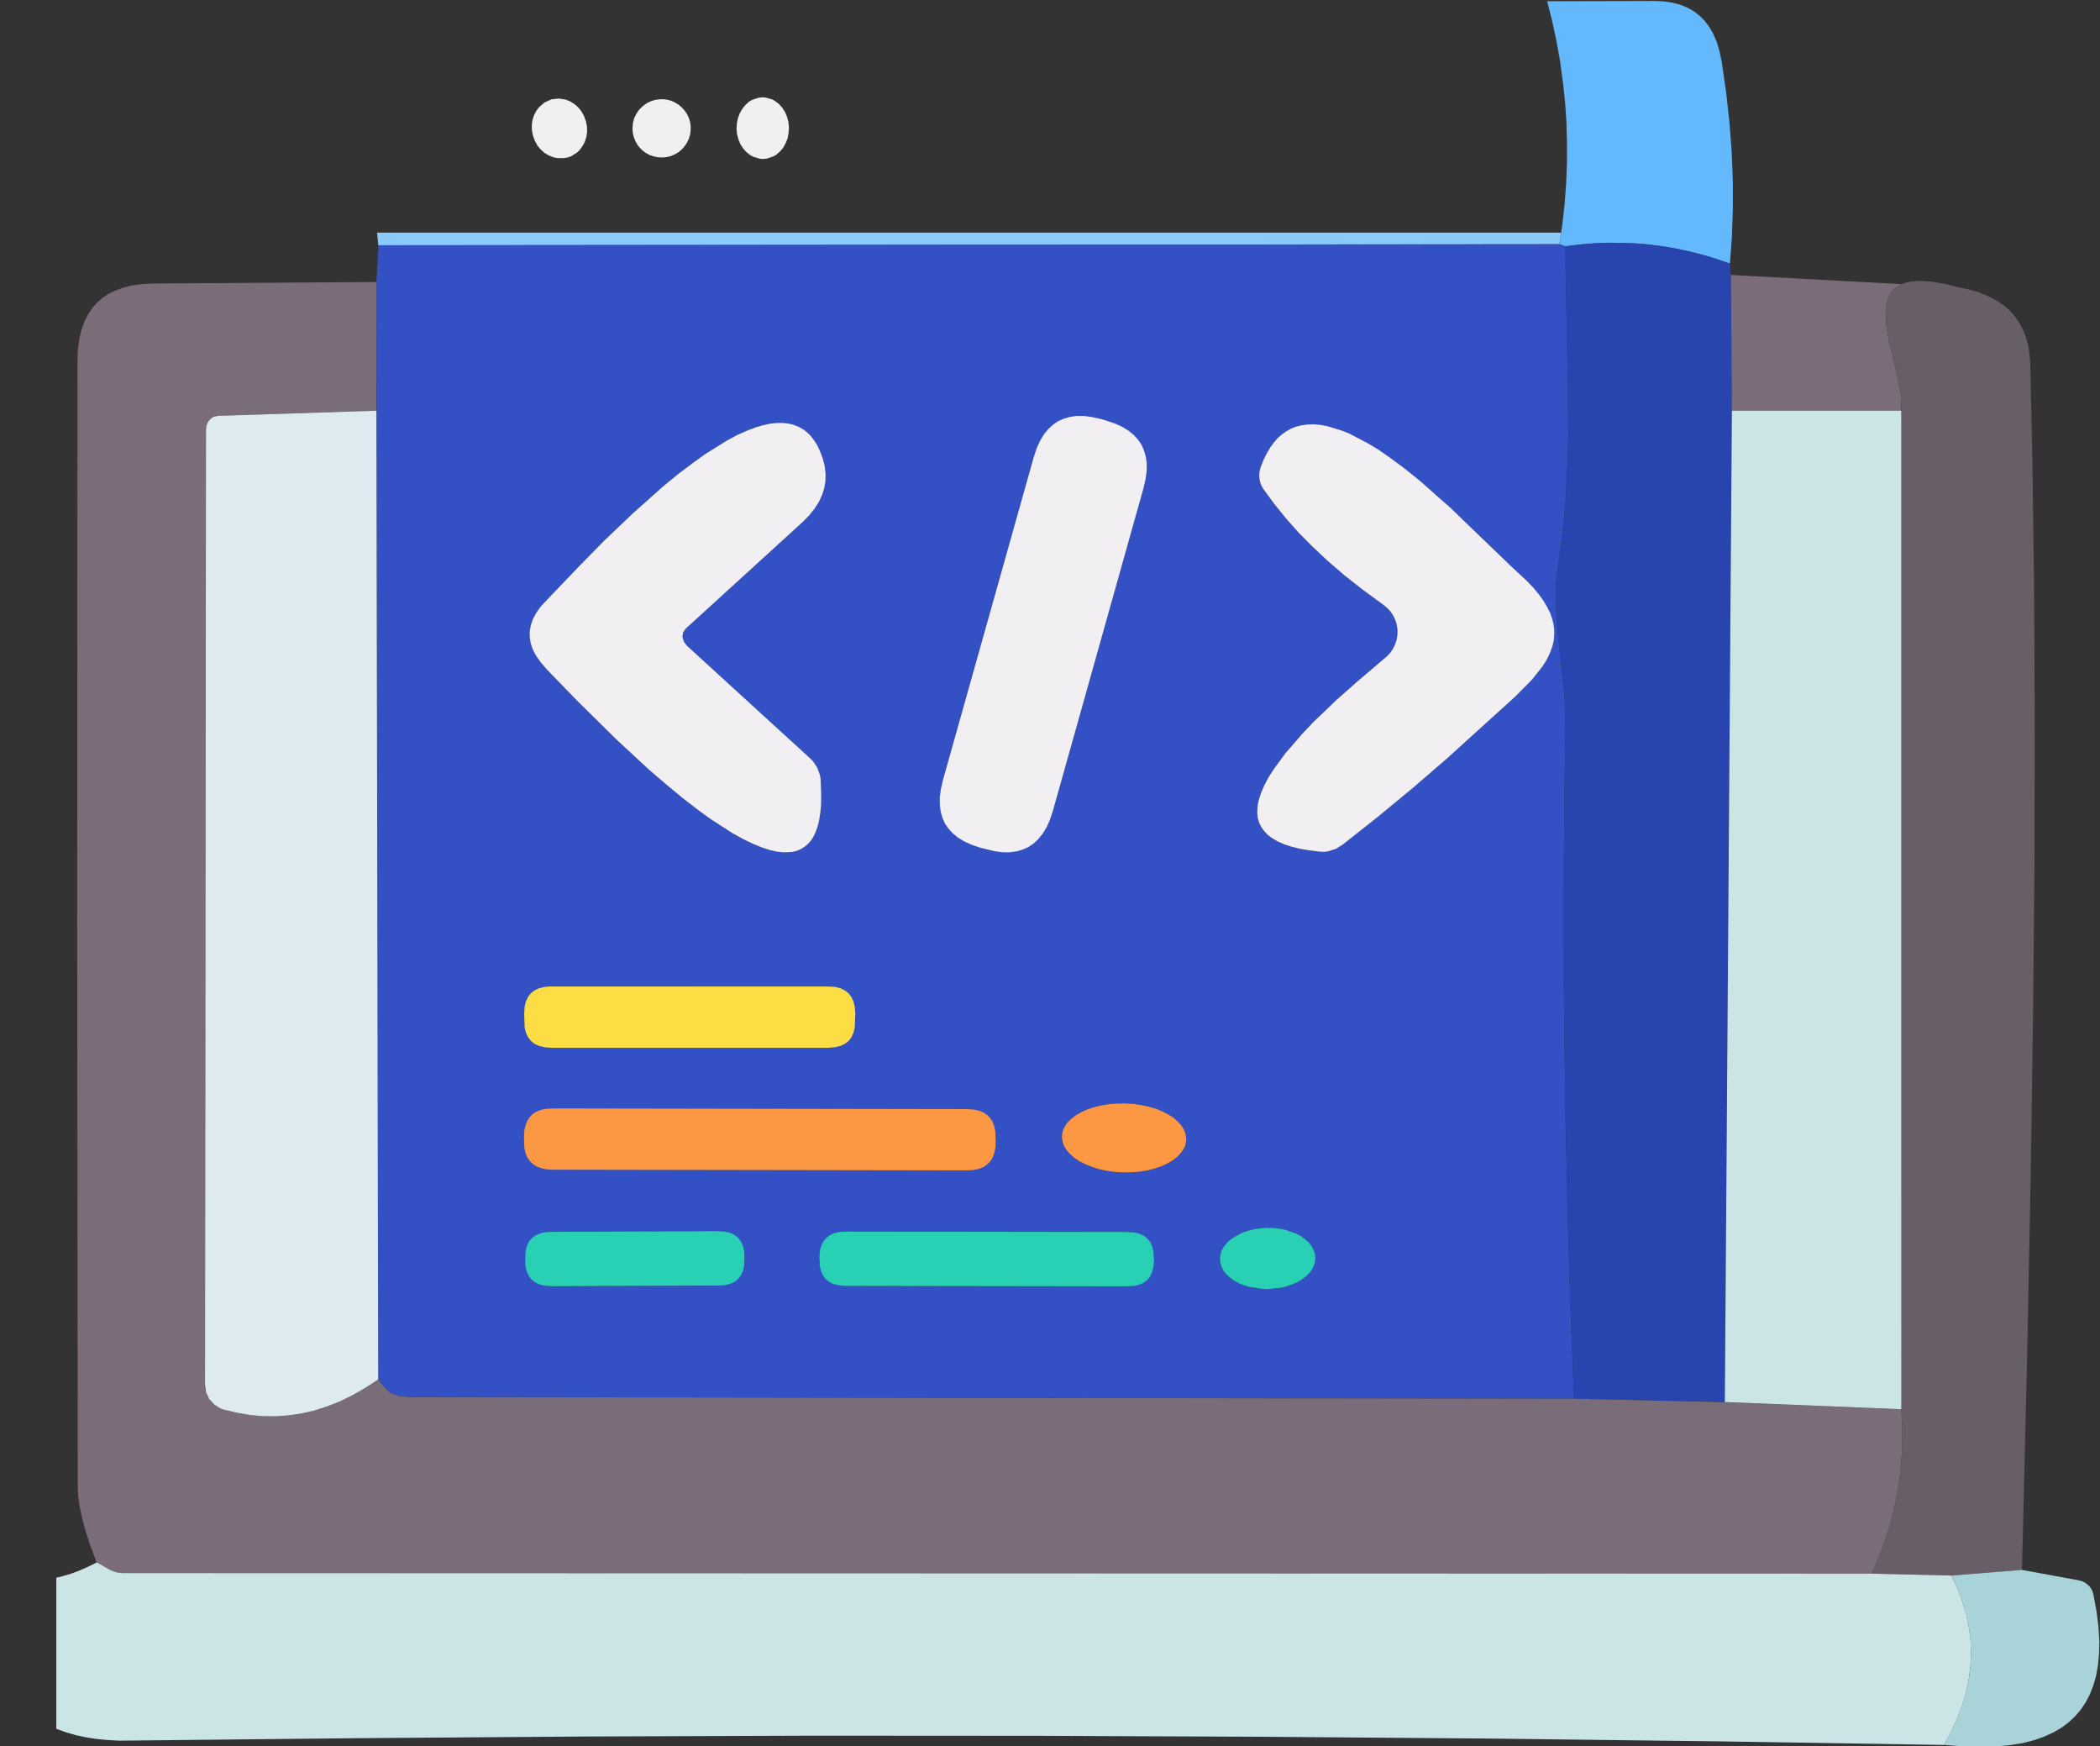
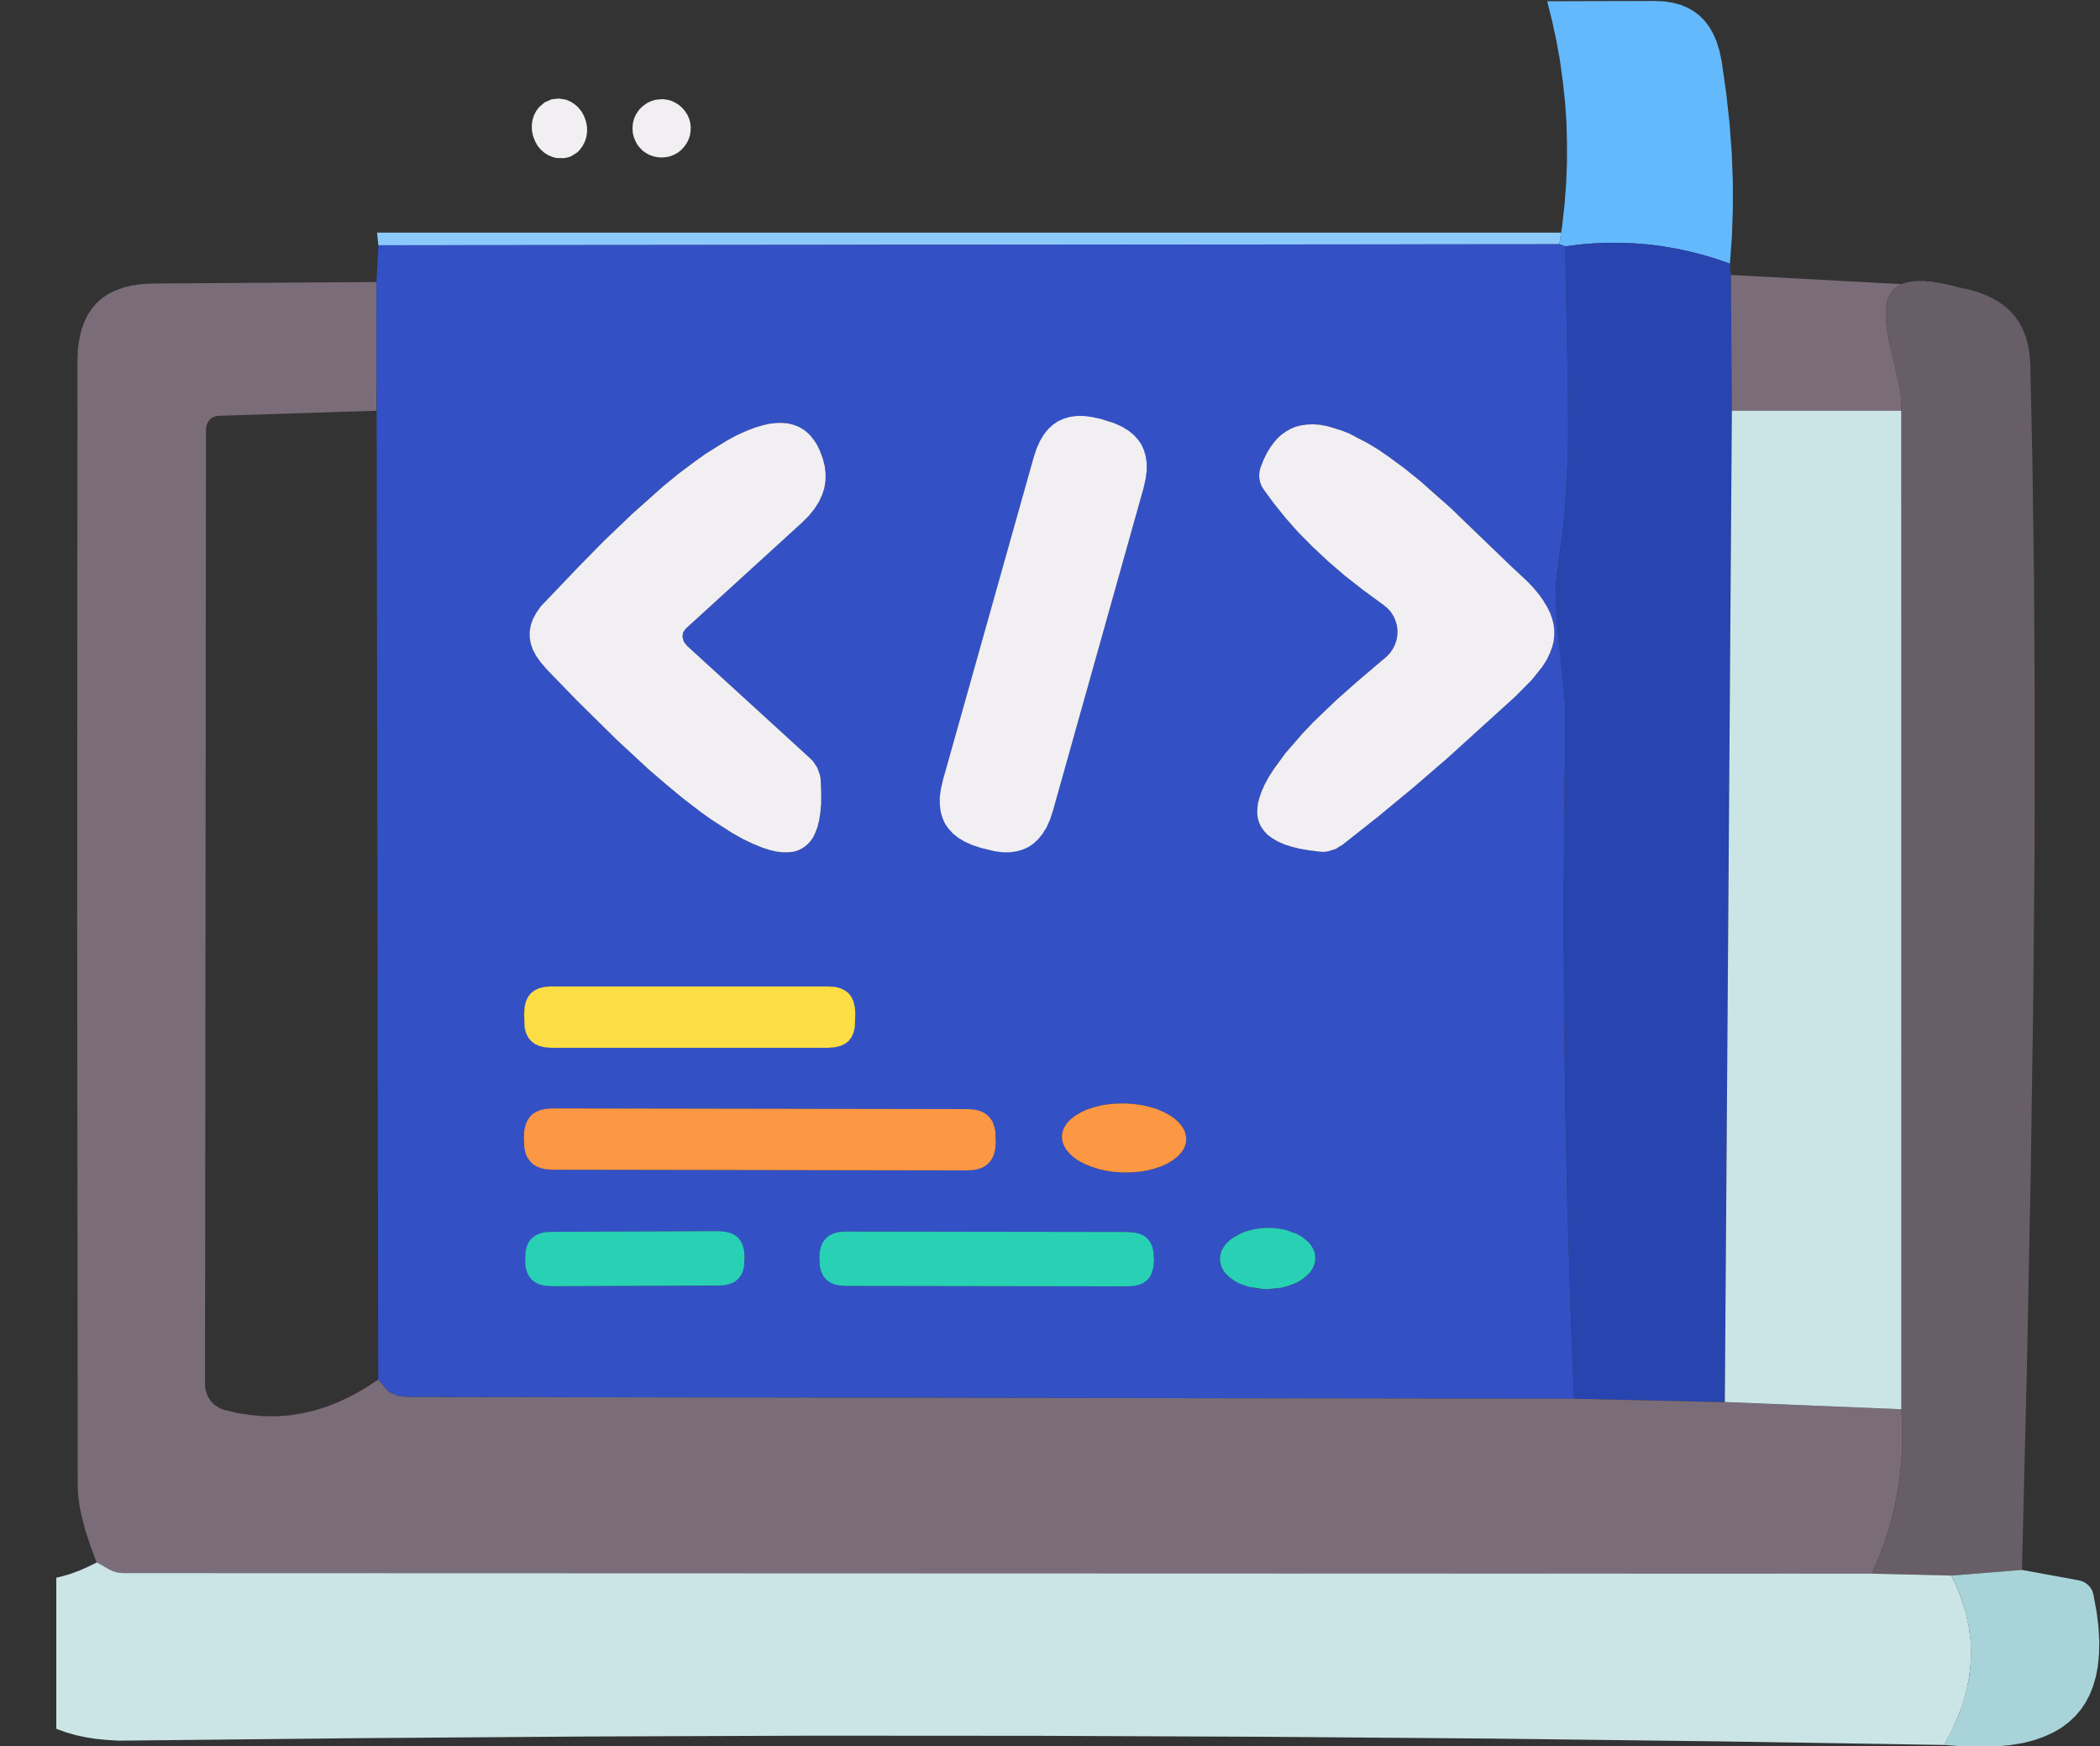
<svg xmlns="http://www.w3.org/2000/svg" height="1262" node-id="1" sillyvg="true" template-height="1262" template-width="1518" version="1.1" viewBox="0 0 1518 1262" width="1518">
  <rect x="0" y="0" width="1518" height="1262" fill="#333333" stroke="none" />
  <defs node-id="31">
    <clipPath id="clip-path" node-id="5">
      <path d="M 40.70 168.10 L 1559.30 168.10 L 1559.30 1431.90 L 40.70 1431.90 Z" fill="#000000" fill-rule="nonzero" id="SVGID" node-id="6" stroke="none" target-height="1263.8" target-width="1518.6" target-x="40.7" target-y="168.1" />
    </clipPath>
  </defs>
  <g node-id="147">
    <g clip-path="url(#clip-path)" group-id="1" node-id="39">
      <path d="M 1118.40 0.90 L 1122.00 15.30 L 1125.10 29.70 L 1127.70 44.20 L 1129.70 58.90 L 1131.30 73.50 L 1132.30 88.20 L 1132.70 103.00 L 1132.70 117.70 L 1132.10 132.50 L 1131.00 147.20 L 1129.40 161.90 L 1127.20 176.50 L 273.50 177.30 L 269.20 136.30 L 268.00 121.50 L 267.30 101.80 L 267.90 82.30 L 268.90 72.90 L 270.40 63.90 L 271.80 57.20 L 273.70 50.70 L 275.80 44.60 L 278.30 38.80 L 281.30 33.20 L 284.70 28.00 L 288.60 23.20 L 292.90 18.70 L 296.70 15.50 L 300.80 12.50 L 305.30 9.80 L 310.20 7.40 L 315.70 5.30 L 321.00 3.60 L 326.90 2.30 L 333.30 1.30 L 340.30 0.60 L 348.10 0.40 L 604.80 0.00 L 861.60 0.20 L 1118.40 0.90 Z M 410.30 113.70 L 412.90 112.80 L 417.30 110.00 L 419.10 108.20 L 421.20 105.40 L 422.80 102.30 L 423.90 98.80 L 424.40 95.10 L 424.30 91.40 L 423.50 87.40 L 422.10 83.70 L 420.30 80.40 L 418.00 77.60 L 415.20 75.10 L 412.20 73.30 L 409.00 72.00 L 403.90 71.10 L 401.20 71.30 L 398.50 71.80 L 393.60 74.00 L 389.70 77.40 L 387.60 80.20 L 386.00 83.30 L 384.90 86.80 L 384.40 90.40 L 384.50 94.20 L 385.30 98.10 L 386.70 101.80 L 388.50 105.10 L 390.80 107.90 L 393.60 110.40 L 396.60 112.20 L 399.80 113.60 L 402.40 114.20 L 407.60 114.30 L 410.30 113.70 Z M 499.40 92.70 L 498.60 87.10 L 496.50 82.10 L 494.40 79.10 L 491.90 76.60 L 488.90 74.50 L 483.90 72.40 L 478.30 71.70 L 475.30 71.90 L 470.00 73.30 L 467.60 74.60 L 464.70 76.60 L 462.20 79.20 L 460.10 82.10 L 458.00 87.10 L 457.20 92.80 L 458.00 98.40 L 460.10 103.40 L 462.20 106.40 L 464.70 108.90 L 467.60 111.00 L 472.60 113.10 L 478.30 113.80 L 483.90 113.10 L 488.90 110.90 L 491.80 108.80 L 494.30 106.30 L 496.40 103.40 L 498.50 98.40 L 499.30 92.80 Z M 551.80 114.90 L 556.90 114.00 L 561.30 111.60 L 563.90 109.40 L 566.10 106.70 L 568.00 103.50 L 569.30 100.00 L 570.10 96.30 L 570.30 92.20 L 570.10 89.30 L 568.80 83.90 L 566.20 78.80 L 562.70 74.70 L 558.40 71.90 L 553.60 70.40 L 551.00 70.30 L 548.40 70.50 L 543.70 72.10 L 541.50 73.50 L 538.90 75.70 L 536.70 78.40 L 534.80 81.60 L 533.50 85.10 L 532.70 88.80 L 532.50 92.90 L 532.60 95.80 L 534.00 101.30 L 536.60 106.30 L 540.10 110.50 L 542.10 112.00 L 546.70 114.20 L 551.80 114.90 Z" fill="#8dcafc" fill-rule="nonzero" group-id="1,20" node-id="41" stroke="none" target-height="177.3" target-width="865.4" target-x="267.3" target-y="0" />
    </g>
  </g>
  <g node-id="148">
    <path d="M 1118.40 0.90 L 1195.90 0.70 L 1202.90 1.00 L 1209.20 2.00 L 1214.90 3.50 L 1219.90 5.60 L 1224.50 8.20 L 1228.60 11.40 L 1232.30 15.10 L 1235.60 19.50 L 1238.50 24.60 L 1241.00 30.40 L 1243.00 37.10 L 1244.60 44.80 L 1247.80 67.20 L 1250.20 89.10 L 1251.80 110.40 L 1252.60 131.20 L 1252.60 151.40 L 1251.90 171.20 L 1250.50 190.50 L 1240.90 187.20 L 1231.30 184.30 L 1221.50 181.80 L 1211.70 179.70 L 1201.80 178.00 L 1191.80 176.70 L 1181.90 175.90 L 1171.80 175.50 L 1161.80 175.50 L 1151.70 175.90 L 1141.70 176.70 L 1131.60 178.00 L 1127.20 176.50 L 1129.40 161.90 L 1131.00 147.20 L 1132.10 132.50 L 1132.70 117.70 L 1132.70 103.00 L 1132.30 88.20 L 1131.30 73.50 L 1129.70 58.90 L 1127.70 44.20 L 1125.10 29.70 L 1122.00 15.30 L 1118.40 0.90 Z" fill="#63b9fc" fill-rule="nonzero" group-id="2" node-id="47" stroke="none" target-height="189.8" target-width="134.2" target-x="1118.4" target-y="0.7" />
  </g>
  <g node-id="149">
    <path d="M 1127.20 176.50 L 1131.60 178.00 L 1131.80 200.20 L 1133.30 269.80 L 1133.60 316.70 L 1133.20 332.30 L 1131.60 362.90 L 1130.30 378.10 L 1128.50 392.90 L 1125.40 414.60 L 1124.80 422.20 L 1124.60 430.30 L 1124.90 442.40 L 1125.80 454.70 L 1130.70 501.20 L 1131.50 511.30 L 1131.60 519.50 L 1130.70 589.70 L 1130.30 659.90 L 1130.60 730.10 L 1131.50 800.20 L 1133.00 870.40 L 1135.10 940.60 L 1137.80 1010.80 L 295.00 1009.50 L 291.50 1009.30 L 285.70 1008.10 L 283.20 1006.90 L 281.10 1005.60 L 279.40 1004.00 L 273.40 996.90 L 272.10 203.80 L 273.60 177.20 Z M 495.80 454.20 L 579.70 377.70 L 584.80 372.60 L 588.80 367.50 L 592.00 362.50 L 594.30 357.60 L 595.90 352.60 L 596.70 347.50 L 596.80 342.30 L 596.20 337.00 L 594.80 331.40 L 592.60 325.60 L 590.60 321.50 L 588.40 318.00 L 586.10 315.10 L 583.70 312.60 L 581.10 310.60 L 577.50 308.50 L 573.70 307.00 L 569.70 306.00 L 565.30 305.60 L 561.00 305.70 L 556.40 306.20 L 551.50 307.20 L 546.20 308.80 L 539.50 311.40 L 532.40 314.60 L 524.90 318.70 L 510.00 328.00 L 502.20 333.50 L 490.80 342.10 L 479.30 351.50 L 468.00 361.30 L 457.10 371.30 L 436.60 391.00 L 418.90 408.90 L 391.00 438.10 L 387.60 442.90 L 385.20 447.40 L 383.70 451.90 L 382.90 456.20 L 382.90 460.50 L 383.60 464.90 L 385.10 469.30 L 387.50 473.90 L 390.90 478.70 L 395.30 483.80 L 417.10 506.30 L 446.00 534.90 L 469.00 556.10 L 481.10 566.60 L 493.40 576.70 L 513.80 592.00 L 529.40 602.10 L 537.20 606.50 L 544.50 610.00 L 551.20 612.70 L 556.50 614.30 L 561.40 615.40 L 565.80 615.90 L 569.90 616.00 L 573.20 615.60 L 576.20 614.80 L 579.00 613.60 L 581.50 612.10 L 583.90 610.10 L 585.90 607.80 L 587.80 605.10 L 589.40 601.80 L 590.90 597.80 L 592.10 593.00 L 593.10 587.40 L 593.60 580.60 L 593.60 572.50 L 593.20 562.90 L 592.70 560.10 L 590.80 554.80 L 587.70 550.10 L 585.70 548.10 L 496.50 466.60 L 494.30 463.70 L 493.30 460.20 L 493.80 456.90 L 495.80 454.20 Z M 826.60 352.80 L 828.00 344.80 L 827.80 337.00 L 826.10 329.50 L 823.00 322.50 L 818.60 316.30 L 813.10 310.90 L 806.60 306.70 L 799.00 303.70 L 792.40 302.00 L 788.50 301.50 L 780.80 301.70 L 773.20 303.40 L 766.00 306.50 L 759.60 311.00 L 754.20 316.60 L 750.00 323.20 L 747.20 330.50 L 681.60 563.70 L 680.70 567.70 L 680.10 575.60 L 680.40 579.50 L 682.20 587.00 L 685.20 594.00 L 689.60 600.20 L 695.10 605.60 L 701.60 609.80 L 709.20 612.80 L 716.00 614.50 L 723.80 615.10 L 731.50 614.10 L 738.80 611.70 L 745.40 608.00 L 751.30 603.00 L 756.10 597.00 L 759.70 590.00 L 761.10 586.00 Z M 1000.10 437.20 L 1002.90 439.50 L 1005.20 442.10 L 1007.20 445.10 L 1008.70 448.30 L 1009.70 451.70 L 1010.10 455.30 L 1010.10 459.00 L 1009.50 462.50 L 1008.40 465.80 L 1006.80 469.00 L 1004.70 471.90 L 1002.20 474.50 L 981.60 492.00 L 966.20 505.70 L 949.70 521.50 L 941.60 529.90 L 929.00 544.40 L 920.60 555.80 L 917.00 561.70 L 914.00 567.30 L 911.70 572.60 L 910.20 576.70 L 909.30 580.60 L 908.80 584.30 L 908.80 587.80 L 909.20 591.30 L 910.10 594.50 L 911.60 597.60 L 913.70 600.60 L 916.20 603.20 L 919.40 605.60 L 923.40 608.00 L 928.30 610.20 L 933.20 611.80 L 939.10 613.30 L 946.10 614.50 L 954.40 615.50 L 957.30 615.60 L 962.80 614.60 L 968.00 612.20 L 996.00 590.20 L 1021.30 569.40 L 1046.00 548.00 L 1095.20 503.50 L 1107.10 491.40 L 1114.80 481.90 L 1117.90 476.90 L 1120.40 471.90 L 1122.20 467.00 L 1123.00 463.10 L 1123.50 459.20 L 1123.40 455.20 L 1122.90 451.10 L 1122.00 447.10 L 1120.40 442.90 L 1118.30 438.50 L 1115.40 433.70 L 1112.30 429.40 L 1108.30 424.70 L 1103.50 419.70 L 1092.30 409.30 L 1058.90 376.80 L 1037.90 357.40 L 1026.80 347.80 L 1015.40 338.60 L 1004.00 330.20 L 996.20 324.90 L 988.70 320.30 L 981.30 316.20 L 970.00 311.20 L 959.60 308.00 L 954.30 307.00 L 949.30 306.60 L 944.50 306.80 L 940.00 307.50 L 936.50 308.50 L 933.10 309.80 L 929.80 311.70 L 926.60 314.00 L 923.50 316.80 L 920.90 319.70 L 918.30 323.20 L 915.80 327.40 L 913.40 332.20 L 911.20 337.80 L 910.50 340.60 L 910.20 343.30 L 910.40 346.10 L 911.00 348.80 L 912.00 351.30 L 913.50 353.80 L 921.00 364.00 L 929.30 374.30 L 938.50 384.70 L 948.70 395.10 L 959.90 405.50 L 972.20 416.00 L 985.50 426.60 L 1000.10 437.20 Z M 618.30 732.60 L 618.10 729.90 L 616.80 725.00 L 614.20 720.60 L 612.50 718.60 L 610.60 716.90 L 606.20 714.40 L 601.20 713.10 L 598.60 712.90 L 395.90 713.10 L 393.40 713.60 L 388.70 715.50 L 384.60 718.60 L 382.90 720.60 L 380.40 725.00 L 379.10 730.00 L 378.90 732.60 L 379.20 741.10 L 380.10 744.40 L 381.60 747.40 L 383.50 750.20 L 385.90 752.50 L 388.60 754.50 L 391.70 755.90 L 395.00 756.80 L 398.50 757.20 L 598.60 757.20 L 602.20 756.80 L 605.50 755.90 L 608.60 754.50 L 611.30 752.50 L 613.70 750.20 L 615.60 747.40 L 617.10 744.40 L 617.90 741.10 L 618.30 737.50 Z M 857.50 823.60 L 857.30 821.00 L 856.70 818.60 L 855.70 816.10 L 854.20 813.70 L 851.80 810.90 L 848.70 808.20 L 844.80 805.50 L 840.60 803.40 L 835.90 801.50 L 830.60 799.80 L 825.20 798.60 L 819.40 797.80 L 813.20 797.40 L 807.00 797.50 L 801.10 798.00 L 795.60 798.90 L 790.30 800.30 L 785.50 801.90 L 781.20 803.90 L 777.20 806.30 L 774.00 808.80 L 771.40 811.60 L 769.80 813.90 L 768.60 816.20 L 767.90 818.70 L 767.60 821.20 L 767.80 823.70 L 768.30 826.20 L 769.40 828.60 L 770.90 831.00 L 773.30 833.90 L 776.40 836.60 L 780.30 839.20 L 784.40 841.30 L 789.10 843.30 L 794.40 844.90 L 799.90 846.10 L 805.70 846.90 L 811.90 847.30 L 818.10 847.30 L 824.00 846.70 L 829.40 845.80 L 834.80 844.50 L 839.60 842.80 L 843.90 840.90 L 847.90 838.50 L 851.10 835.90 L 853.70 833.20 L 855.30 830.90 L 856.50 828.50 L 857.20 826.10 L 857.50 823.60 Z M 719.70 822.30 L 719.60 819.60 L 718.20 814.40 L 715.50 809.70 L 713.70 807.70 L 711.60 805.80 L 707.00 803.20 L 701.80 801.70 L 699.10 801.60 L 399.50 801.00 L 396.60 801.20 L 391.40 802.60 L 389.00 803.80 L 386.10 805.90 L 383.60 808.40 L 381.50 811.30 L 380.30 813.60 L 378.90 818.80 L 378.70 821.70 L 378.90 827.30 L 380.30 832.50 L 382.90 837.10 L 384.70 839.20 L 386.80 841.00 L 391.40 843.70 L 396.60 845.10 L 399.40 845.30 L 699.00 845.80 L 701.80 845.60 L 707.10 844.20 L 709.40 843.00 L 712.40 841.00 L 714.80 838.50 L 716.90 835.60 L 718.10 833.20 L 719.50 828.00 L 719.70 825.10 Z M 950.80 909.00 L 950.50 906.00 L 949.50 903.10 L 948.00 900.40 L 946.00 897.90 L 943.50 895.60 L 940.50 893.50 L 937.20 891.70 L 933.50 890.20 L 929.40 888.90 L 925.20 888.00 L 920.70 887.50 L 916.00 887.40 L 911.20 887.60 L 902.50 889.30 L 898.50 890.70 L 891.60 894.20 L 888.70 896.40 L 886.30 898.80 L 884.40 901.40 L 882.90 904.20 L 882.10 907.00 L 881.80 910.00 L 882.10 913.00 L 883.10 915.90 L 884.60 918.60 L 886.60 921.10 L 889.10 923.40 L 892.10 925.50 L 899.10 928.80 L 907.40 931.00 L 911.90 931.50 L 916.70 931.60 L 921.40 931.30 L 930.10 929.70 L 934.10 928.30 L 937.80 926.60 L 941.00 924.80 L 943.90 922.50 L 946.30 920.10 L 948.30 917.60 L 949.70 914.80 L 950.60 912.00 L 950.80 909.00 Z M 538.30 908.70 L 537.90 905.20 L 537.10 902.00 L 535.70 899.10 L 533.80 896.50 L 531.50 894.20 L 528.80 892.30 L 525.90 890.90 L 522.70 890.10 L 519.30 889.80 L 398.50 890.20 L 395.10 890.50 L 391.90 891.40 L 389.00 892.80 L 386.30 894.70 L 384.10 897.00 L 382.20 899.60 L 380.80 902.60 L 379.90 905.70 L 379.60 909.20 L 380.00 914.00 L 380.90 917.20 L 382.30 920.10 L 384.20 922.80 L 386.40 925.00 L 389.10 926.90 L 392.00 928.30 L 395.20 929.20 L 398.60 929.50 L 519.40 929.10 L 522.90 928.70 L 526.00 927.80 L 528.90 926.40 L 531.60 924.50 L 533.80 922.30 L 535.70 919.60 L 537.10 916.70 L 538.00 913.50 L 538.30 908.60 Z M 834.20 909.50 L 833.90 906.00 L 833.00 902.80 L 831.60 899.80 L 829.70 897.10 L 827.40 894.90 L 824.70 893.00 L 821.80 891.50 L 818.60 890.70 L 815.10 890.30 L 611.50 890.00 L 606.50 890.60 L 601.90 892.50 L 599.80 893.90 L 596.20 897.40 L 594.90 899.50 L 592.90 904.10 L 592.30 909.10 L 592.40 912.70 L 593.70 917.50 L 596.20 921.80 L 597.90 923.70 L 601.80 926.70 L 606.40 928.70 L 611.40 929.30 L 815.00 929.70 L 818.50 929.30 L 821.70 928.50 L 824.70 927.10 L 827.30 925.20 L 829.60 922.90 L 831.50 920.20 L 832.90 917.30 L 833.80 914.10 L 834.20 909.50 Z" fill="#3351c5" fill-rule="nonzero" group-id="3" node-id="52" stroke="none" target-height="834.3" target-width="865.7" target-x="272.1" target-y="176.5" />
  </g>
  <g node-id="150">
    <path d="M 1131.60 178.00 L 1141.70 176.70 L 1151.70 175.90 L 1161.80 175.40 L 1171.80 175.50 L 1181.90 175.90 L 1191.80 176.70 L 1201.80 178.00 L 1211.70 179.70 L 1221.50 181.80 L 1231.30 184.30 L 1240.90 187.20 L 1250.50 190.50 L 1251.20 198.70 L 1251.90 296.80 L 1246.80 1013.20 L 1137.80 1010.80 L 1135.10 940.60 L 1133.00 870.50 L 1131.50 800.30 L 1130.60 730.20 L 1130.30 660.00 L 1130.70 589.80 L 1131.60 519.50 L 1131.50 511.30 L 1130.70 501.20 L 1125.80 454.70 L 1124.90 442.40 L 1124.60 430.30 L 1124.80 422.20 L 1125.40 414.60 L 1128.50 392.90 L 1130.30 378.10 L 1131.60 362.90 L 1133.20 332.30 L 1133.60 293.20 L 1131.80 200.20 L 1131.60 178.00 Z" fill="#2844ae" fill-rule="nonzero" group-id="4" node-id="57" stroke="none" target-height="837.8" target-width="127.3" target-x="1124.6" target-y="175.4" />
  </g>
  <g node-id="151">
    <path d="M 1251.20 198.70 L 1415.00 207.50 L 1405.20 205.20 L 1397.20 203.80 L 1390.60 203.20 L 1385.60 203.20 L 1381.40 203.60 L 1377.90 204.30 L 1374.90 205.30 L 1372.10 206.70 L 1369.70 208.40 L 1367.80 210.30 L 1366.30 212.50 L 1364.70 215.80 L 1363.70 219.50 L 1363.10 223.70 L 1363.20 232.70 L 1365.20 245.20 L 1372.50 276.80 L 1373.80 283.90 L 1374.40 288.70 L 1374.40 296.80 L 1251.90 296.80 Z M 272.10 203.80 L 272.10 296.80 L 157.70 300.50 L 156.10 300.70 L 153.20 301.90 L 151.50 303.40 L 150.10 305.40 L 149.20 307.70 L 148.90 310.30 L 148.20 1000.90 L 148.40 1003.60 L 149.90 1008.70 L 152.80 1013.10 L 154.70 1015.00 L 159.20 1017.80 L 161.80 1018.80 L 171.40 1021.10 L 180.90 1022.60 L 190.20 1023.40 L 199.50 1023.50 L 208.70 1022.90 L 217.80 1021.50 L 227.00 1019.40 L 236.10 1016.60 L 245.30 1012.90 L 254.60 1008.50 L 263.90 1003.20 L 273.40 997.00 L 279.40 1004.10 L 281.00 1005.60 L 283.10 1007.00 L 288.50 1008.90 L 294.90 1009.60 L 1137.80 1010.80 L 1246.70 1013.30 L 1374.40 1018.40 L 1375.10 1032.40 L 1375.00 1046.20 L 1374.10 1059.80 L 1372.50 1073.10 L 1370.10 1086.20 L 1367.00 1099.20 L 1363.10 1112.00 L 1358.40 1124.70 L 1353.00 1137.20 L 88.80 1136.90 L 85.40 1136.50 L 82.10 1135.60 L 78.90 1134.20 L 69.80 1129.10 L 65.20 1116.70 L 61.70 1105.90 L 59.20 1096.40 L 57.50 1088.20 L 56.50 1081.10 L 56.20 1074.90 L 55.80 668.10 L 56.00 261.00 L 56.30 252.60 L 57.30 245.20 L 58.80 238.60 L 60.90 232.80 L 63.40 227.60 L 66.40 223.10 L 69.80 219.00 L 73.70 215.50 L 78.20 212.50 L 83.30 210.00 L 89.00 207.90 L 95.40 206.30 L 102.70 205.30 L 110.90 204.90 Z" fill="#7a6d79" fill-rule="nonzero" group-id="5" node-id="62" stroke="none" target-height="938.5" target-width="1359.2" target-x="55.8" target-y="198.7" />
  </g>
  <g node-id="152">
    <path d="M 1415.00 207.50 L 1423.30 209.20 L 1430.70 211.40 L 1437.10 214.00 L 1442.90 217.00 L 1447.90 220.30 L 1452.30 224.00 L 1456.10 228.10 L 1459.30 232.60 L 1462.00 237.50 L 1464.20 242.90 L 1465.90 248.90 L 1467.00 255.40 L 1467.60 262.60 L 1469.20 336.90 L 1470.30 419.80 L 1470.80 511.90 L 1470.70 613.80 L 1469.70 726.40 L 1467.90 850.20 L 1465.20 986.00 L 1461.60 1134.50 L 1410.60 1138.60 L 1353.00 1137.20 L 1358.50 1124.60 L 1363.10 1111.90 L 1367.00 1099.10 L 1370.20 1086.20 L 1372.50 1073.00 L 1374.20 1059.70 L 1375.00 1046.20 L 1375.10 1032.40 L 1374.40 1018.40 L 1374.60 292.90 L 1373.80 283.90 L 1372.50 276.80 L 1366.90 253.20 L 1363.90 237.70 L 1363.30 232.60 L 1363.10 223.70 L 1363.70 219.50 L 1364.80 215.80 L 1366.30 212.50 L 1367.80 210.30 L 1369.80 208.40 L 1372.10 206.70 L 1375.00 205.30 L 1377.90 204.30 L 1381.40 203.60 L 1385.60 203.20 L 1390.70 203.20 L 1397.20 203.80 L 1405.20 205.20 L 1415.00 207.50 Z" fill="#685e67" fill-rule="nonzero" group-id="6" node-id="67" stroke="none" target-height="935.4" target-width="117.8" target-x="1353" target-y="203.2" />
  </g>
  <g node-id="153">
    <g clip-path="url(#clip-path)" group-id="7" id="sillyvg_g_1" node-id="70">
-       <path d="M 272.10 296.80 L 273.40 996.90 L 263.90 1003.10 L 254.60 1008.40 L 245.30 1012.90 L 236.10 1016.50 L 227.00 1019.40 L 217.80 1021.50 L 208.70 1022.80 L 199.50 1023.50 L 190.20 1023.40 L 180.90 1022.60 L 171.40 1021.00 L 161.80 1018.70 L 159.20 1017.80 L 154.70 1014.90 L 151.20 1011.00 L 149.00 1006.20 L 148.20 1000.80 L 148.90 310.20 L 149.20 307.70 L 150.10 305.40 L 151.50 303.40 L 153.20 301.90 L 154.60 301.10 L 157.70 300.50 Z" fill="#ddebf0" fill-rule="nonzero" group-id="7,21" node-id="74" stroke="none" target-height="726.7" target-width="125.2" target-x="148.2" target-y="296.8" />
      <path d="M 1251.90 296.80 L 1374.40 296.80 L 1374.40 1018.40 L 1246.80 1013.20 Z M 69.90 1129.00 L 79.00 1134.20 L 82.10 1135.60 L 85.40 1136.50 L 88.90 1136.80 L 1353.00 1137.20 L 1410.60 1138.60 L 1415.00 1148.00 L 1418.50 1157.40 L 1421.30 1166.60 L 1423.20 1175.80 L 1424.40 1185.00 L 1424.80 1194.20 L 1424.40 1203.40 L 1423.30 1212.60 L 1421.40 1222.00 L 1418.70 1231.50 L 1415.10 1241.10 L 1410.70 1250.90 L 1405.30 1261.00 L 1242.00 1258.40 L 1078.50 1256.40 L 915.00 1255.10 L 751.30 1254.40 L 587.50 1254.30 L 423.60 1254.90 L 259.50 1256.10 L 86.00 1257.90 L 77.30 1257.40 L 69.20 1256.60 L 61.70 1255.40 L 54.70 1253.90 L 48.10 1252.00 L 41.40 1249.60 L 35.20 1246.80 L 29.60 1243.70 L 24.60 1240.30 L 20.00 1236.50 L 15.90 1232.40 L 12.10 1227.90 L 8.90 1223.00 L 6.20 1217.70 L 3.90 1211.90 L 2.10 1205.70 L 0.80 1198.90 L 0.20 1192.40 L 0.10 1185.40 L 0.50 1177.80 L 1.50 1169.60 L 3.10 1160.80 L 5.50 1151.20 L 6.50 1148.80 L 7.90 1146.80 L 9.80 1145.10 L 11.90 1143.90 L 14.20 1143.10 L 30.70 1142.00 L 37.50 1140.90 L 44.30 1139.30 L 50.90 1137.40 L 57.40 1135.00 L 63.70 1132.20 L 70.00 1129.10 Z" fill="#cbe5e6" fill-rule="nonzero" group-id="7,22" node-id="79" stroke="none" target-height="964.2" target-width="1424.7" target-x="0.1" target-y="296.8" />
      <path d="M 1461.50 1134.50 L 1502.50 1142.00 L 1505.00 1142.70 L 1507.30 1143.80 L 1509.40 1145.40 L 1511.10 1147.30 L 1512.40 1149.50 L 1513.20 1152.10 L 1515.50 1164.50 L 1516.90 1175.70 L 1517.50 1186.00 L 1517.30 1195.30 L 1516.50 1203.70 L 1515.10 1211.30 L 1513.10 1218.30 L 1510.60 1224.60 L 1507.60 1230.30 L 1504.10 1235.50 L 1500.00 1240.30 L 1495.40 1244.60 L 1490.20 1248.50 L 1484.40 1251.90 L 1477.80 1254.90 L 1470.50 1257.50 L 1462.40 1259.60 L 1453.20 1261.10 L 1443.10 1262.10 L 1431.80 1262.50 L 1419.20 1262.10 L 1405.20 1261.00 L 1410.60 1250.90 L 1415.10 1241.10 L 1418.60 1231.50 L 1421.30 1222.00 L 1423.30 1212.70 L 1424.40 1203.40 L 1424.70 1194.20 L 1424.30 1185.00 L 1423.20 1175.80 L 1421.20 1166.60 L 1418.50 1157.40 L 1415.00 1148.00 L 1410.60 1138.60 Z" fill="#a8d3d8" fill-rule="nonzero" group-id="7,23" node-id="84" stroke="none" target-height="128" target-width="112.3" target-x="1405.2" target-y="1134.5" />
    </g>
  </g>
  <g node-id="154">
    <path d="M 398.60 71.80 L 393.70 74.00 L 389.70 77.40 L 387.60 80.20 L 386.00 83.30 L 384.90 86.80 L 384.40 90.40 L 384.50 94.20 L 385.30 98.20 L 386.70 101.90 L 388.50 105.20 L 390.80 108.00 L 393.60 110.50 L 396.60 112.30 L 399.80 113.60 L 402.40 114.20 L 407.60 114.30 L 410.30 113.80 L 412.90 112.90 L 417.30 110.10 L 419.10 108.30 L 421.20 105.40 L 422.80 102.30 L 423.90 98.80 L 424.40 95.20 L 424.30 91.40 L 423.50 87.50 L 422.10 83.70 L 420.30 80.50 L 418.00 77.60 L 415.20 75.20 L 412.20 73.30 L 409.00 72.00 L 403.90 71.20 L 398.50 71.80 Z" fill="#f1eff2" fill-rule="nonzero" group-id="8" node-id="90" stroke="none" target-height="43.1" target-width="40" target-x="384.4" target-y="71.2" />
  </g>
  <g node-id="155">
    <path d="M 457.20 92.80 L 457.40 95.90 L 458.10 98.90 L 459.20 101.70 L 460.60 104.40 L 462.50 106.80 L 464.60 108.90 L 467.10 110.70 L 469.80 112.10 L 472.80 113.10 L 475.90 113.70 L 478.90 113.80 L 482.00 113.50 L 484.90 112.80 L 487.70 111.60 L 490.30 110.10 L 492.60 108.20 L 494.70 105.90 L 496.50 103.30 L 497.90 100.40 L 498.80 97.50 L 499.20 94.50 L 499.30 91.50 L 498.90 88.50 L 498.10 85.60 L 496.80 82.80 L 495.20 80.30 L 493.10 77.90 L 490.70 75.80 L 488.10 74.20 L 485.40 72.90 L 482.50 72.10 L 479.50 71.70 L 476.50 71.80 L 473.50 72.20 L 470.60 73.10 L 467.70 74.50 L 464.60 76.70 L 462.10 79.20 L 460.00 82.20 L 458.40 85.50 L 457.50 89.00 L 457.20 92.80 Z" fill="#f1eff2" fill-rule="nonzero" group-id="9" node-id="95" stroke="none" target-height="42.1" target-width="42.1" target-x="457.2" target-y="71.7" />
  </g>
  <g node-id="156">
-     <path d="M 550.90 70.30 L 548.40 70.60 L 543.60 72.20 L 541.40 73.50 L 538.90 75.80 L 536.70 78.50 L 534.80 81.70 L 533.50 85.10 L 532.70 88.90 L 532.40 93.00 L 532.80 97.10 L 533.80 100.80 L 535.20 104.20 L 537.20 107.30 L 539.50 109.90 L 542.20 112.00 L 544.40 113.30 L 549.20 114.70 L 551.80 114.90 L 554.40 114.60 L 559.10 113.00 L 561.30 111.70 L 563.90 109.40 L 566.10 106.80 L 567.90 103.50 L 569.30 100.10 L 570.00 96.30 L 570.30 92.20 L 569.90 88.20 L 568.90 84.40 L 567.50 81.00 L 565.50 77.90 L 563.20 75.30 L 560.50 73.20 L 558.30 71.90 L 553.50 70.50 L 550.90 70.30 Z" fill="#f1eff2" fill-rule="nonzero" group-id="10" node-id="100" stroke="none" target-height="44.6" target-width="37.9" target-x="532.4" target-y="70.3" />
-   </g>
+     </g>
  <g node-id="157">
    <path d="M 496.50 466.60 L 585.70 548.10 L 587.70 550.10 L 590.80 554.80 L 592.70 560.10 L 593.20 562.90 L 593.60 572.50 L 593.60 580.60 L 593.00 587.40 L 592.10 593.00 L 590.90 597.70 L 589.40 601.70 L 587.80 605.10 L 585.90 607.80 L 583.90 610.00 L 581.50 612.00 L 578.90 613.60 L 576.20 614.80 L 573.10 615.60 L 569.80 615.90 L 565.80 615.90 L 561.30 615.40 L 556.50 614.30 L 551.20 612.60 L 544.50 609.90 L 537.20 606.40 L 529.30 602.00 L 513.80 592.00 L 505.50 586.00 L 493.40 576.70 L 481.10 566.50 L 469.00 556.10 L 446.00 534.80 L 417.10 506.30 L 395.30 483.80 L 390.90 478.70 L 387.50 473.90 L 385.10 469.30 L 383.60 464.90 L 382.90 460.50 L 382.90 456.20 L 383.70 451.80 L 385.20 447.40 L 387.60 442.90 L 391.00 438.10 L 418.90 408.90 L 436.60 390.90 L 457.10 371.30 L 479.30 351.50 L 490.80 342.10 L 502.30 333.50 L 510.00 328.00 L 524.90 318.70 L 532.40 314.60 L 539.50 311.40 L 546.30 308.80 L 551.50 307.30 L 556.40 306.20 L 561.00 305.70 L 565.30 305.60 L 569.70 306.00 L 573.70 307.00 L 577.50 308.50 L 581.10 310.60 L 583.70 312.70 L 586.10 315.10 L 588.40 318.10 L 590.60 321.50 L 592.60 325.60 L 594.80 331.50 L 596.20 337.00 L 596.80 342.40 L 596.70 347.50 L 595.90 352.60 L 594.30 357.60 L 592.00 362.60 L 588.80 367.60 L 584.80 372.60 L 579.70 377.70 L 495.80 454.20 L 493.80 456.90 L 493.30 460.20 L 494.30 463.70 L 496.50 466.60 Z" fill="#f1eff2" fill-rule="nonzero" group-id="11" node-id="105" stroke="none" target-height="310.3" target-width="213.9" target-x="382.9" target-y="305.6" />
  </g>
  <g node-id="158">
    <path d="M 796.30 302.90 L 805.60 305.90 L 811.10 308.40 L 815.70 311.20 L 819.50 314.30 L 822.60 317.70 L 825.10 321.30 L 826.90 325.40 L 828.20 329.80 L 828.90 334.60 L 828.90 340.00 L 828.10 346.10 L 826.60 352.80 L 761.10 586.00 L 758.90 592.60 L 756.40 598.10 L 753.50 602.70 L 750.40 606.50 L 747.10 609.60 L 743.40 612.10 L 739.40 613.90 L 735.00 615.20 L 730.10 615.90 L 724.70 615.90 L 718.70 615.10 L 709.20 612.80 L 702.60 610.60 L 697.10 608.10 L 692.50 605.30 L 688.70 602.20 L 685.60 598.80 L 683.10 595.20 L 681.30 591.10 L 680.00 586.70 L 679.40 581.90 L 679.30 576.50 L 680.10 570.40 L 681.60 563.70 L 747.20 330.50 L 749.40 323.90 L 751.90 318.40 L 754.70 313.80 L 757.80 310.00 L 761.20 306.90 L 764.80 304.40 L 768.90 302.60 L 773.30 301.30 L 778.10 300.60 L 783.50 300.60 L 789.50 301.40 L 796.30 302.90 Z" fill="#f1eff2" fill-rule="nonzero" group-id="12" node-id="110" stroke="none" target-height="315.3" target-width="149.6" target-x="679.3" target-y="300.6" />
  </g>
  <g node-id="159">
    <path d="M 1000.10 437.20 L 985.50 426.50 L 972.10 416.00 L 959.90 405.50 L 948.70 395.00 L 938.50 384.70 L 929.30 374.30 L 921.00 364.00 L 913.50 353.80 L 912.00 351.30 L 911.00 348.80 L 910.40 346.10 L 910.20 343.30 L 910.50 340.60 L 911.20 337.80 L 913.40 332.20 L 915.80 327.40 L 918.30 323.20 L 920.90 319.70 L 923.50 316.70 L 926.60 313.90 L 929.80 311.70 L 933.10 309.80 L 936.50 308.40 L 940.00 307.50 L 944.60 306.80 L 949.30 306.60 L 954.30 307.00 L 959.60 308.00 L 970.00 311.20 L 975.50 313.40 L 988.70 320.30 L 996.30 324.90 L 1004.00 330.20 L 1015.40 338.60 L 1026.80 347.80 L 1048.60 367.10 L 1092.40 409.30 L 1103.60 419.70 L 1108.40 424.70 L 1112.30 429.40 L 1115.40 433.70 L 1118.30 438.50 L 1120.50 442.90 L 1122.00 447.10 L 1123.00 451.10 L 1123.50 455.20 L 1123.50 459.20 L 1123.10 463.10 L 1122.20 467.00 L 1120.40 471.90 L 1118.00 476.90 L 1114.80 481.90 L 1107.20 491.40 L 1095.20 503.50 L 1046.10 548.00 L 1021.30 569.40 L 996.10 590.20 L 970.40 610.50 L 965.50 613.50 L 960.10 615.20 L 957.30 615.60 L 954.40 615.50 L 946.20 614.50 L 939.20 613.30 L 933.30 611.80 L 928.40 610.20 L 923.40 608.00 L 919.40 605.60 L 916.20 603.20 L 913.80 600.60 L 911.70 597.70 L 910.20 594.60 L 909.20 591.30 L 908.80 587.80 L 908.90 584.30 L 909.30 580.60 L 910.30 576.70 L 911.70 572.60 L 914.00 567.30 L 917.00 561.70 L 920.70 555.90 L 929.10 544.40 L 941.60 530.00 L 949.70 521.50 L 966.20 505.70 L 981.70 492.00 L 1002.30 474.50 L 1004.80 471.90 L 1006.80 469.00 L 1008.40 465.80 L 1009.50 462.50 L 1010.10 459.00 L 1010.20 455.30 L 1009.70 451.70 L 1008.70 448.30 L 1007.20 445.10 L 1005.30 442.10 L 1002.90 439.50 L 1000.10 437.20 Z" fill="#f1eff2" fill-rule="nonzero" group-id="13" node-id="115" stroke="none" target-height="309" target-width="214.7" target-x="908.8" target-y="306.6" />
  </g>
  <g node-id="160">
    <path d="M 398.50 712.90 L 598.60 712.90 L 603.60 713.20 L 607.60 714.20 L 610.80 715.80 L 613.40 717.80 L 615.40 720.40 L 616.90 723.60 L 617.90 727.60 L 618.30 732.60 L 617.90 742.50 L 616.90 746.50 L 615.40 749.70 L 613.40 752.30 L 610.80 754.30 L 607.60 755.80 L 603.60 756.80 L 598.60 757.20 L 398.50 757.20 L 393.60 756.80 L 389.60 755.80 L 386.40 754.30 L 383.80 752.20 L 381.80 749.70 L 380.20 746.40 L 379.20 742.40 L 378.90 732.50 L 379.20 727.60 L 380.20 723.60 L 381.80 720.30 L 383.80 717.70 L 386.40 715.70 L 389.60 714.20 L 393.60 713.20 L 398.50 712.80 Z" fill="#fddd44" fill-rule="nonzero" group-id="14" node-id="120" stroke="none" target-height="44.4" target-width="239.4" target-x="378.9" target-y="712.8" />
  </g>
  <g node-id="161">
    <path d="M 767.60 821.20 L 767.80 823.70 L 768.40 826.20 L 769.40 828.60 L 770.90 831.00 L 773.30 833.80 L 776.40 836.60 L 780.30 839.20 L 784.40 841.30 L 789.10 843.20 L 794.40 844.90 L 799.90 846.10 L 805.70 846.90 L 811.90 847.30 L 818.10 847.20 L 824.00 846.70 L 829.50 845.80 L 834.80 844.40 L 839.60 842.80 L 843.90 840.80 L 847.90 838.40 L 851.10 835.90 L 853.70 833.10 L 855.30 830.80 L 856.50 828.50 L 857.20 826.00 L 857.50 823.50 L 857.30 821.00 L 856.70 818.50 L 855.70 816.10 L 854.20 813.70 L 851.80 810.90 L 848.70 808.10 L 844.80 805.50 L 840.70 803.40 L 836.00 801.40 L 830.60 799.80 L 825.20 798.60 L 819.40 797.80 L 813.20 797.40 L 807.00 797.50 L 801.10 798.00 L 795.60 798.90 L 790.30 800.30 L 785.50 801.90 L 781.20 803.90 L 777.20 806.30 L 774.00 808.80 L 771.40 811.50 L 769.80 813.90 L 768.60 816.20 L 767.90 818.60 L 767.60 821.20 Z" fill="#fc9743" fill-rule="nonzero" group-id="15" node-id="125" stroke="none" target-height="49.9" target-width="89.9" target-x="767.6" target-y="797.4" />
  </g>
  <g node-id="162">
    <path d="M 399.50 801.00 L 699.10 801.50 L 703.80 801.80 L 707.60 802.60 L 710.80 803.90 L 713.50 805.70 L 715.60 807.80 L 717.40 810.50 L 718.60 813.70 L 719.50 817.60 L 719.80 825.10 L 719.50 829.80 L 718.60 833.70 L 717.30 836.90 L 715.60 839.50 L 713.40 841.60 L 710.80 843.40 L 707.60 844.70 L 703.70 845.50 L 699.00 845.80 L 399.40 845.30 L 394.70 845.00 L 390.80 844.10 L 387.60 842.80 L 385.00 841.10 L 382.90 838.90 L 381.10 836.30 L 379.80 833.10 L 379.00 829.20 L 378.70 821.70 L 379.00 817.00 L 379.90 813.10 L 381.20 809.90 L 382.90 807.30 L 385.00 805.10 L 387.70 803.40 L 390.90 802.10 L 394.80 801.30 L 399.50 801.00 Z" fill="#fc9743" fill-rule="nonzero" group-id="16" node-id="130" stroke="none" target-height="44.8" target-width="341.1" target-x="378.7" target-y="801" />
  </g>
  <g node-id="163">
    <path d="M 881.80 910.00 L 882.20 913.00 L 883.10 915.80 L 884.60 918.60 L 886.60 921.00 L 889.10 923.30 L 892.20 925.50 L 895.40 927.30 L 899.10 928.80 L 903.20 930.00 L 911.90 931.40 L 916.70 931.60 L 925.90 930.60 L 930.10 929.60 L 934.10 928.20 L 937.80 926.60 L 941.00 924.70 L 943.90 922.50 L 946.40 920.10 L 948.30 917.60 L 949.70 914.80 L 950.60 911.90 L 950.80 908.90 L 950.50 905.90 L 949.50 903.10 L 948.00 900.30 L 946.00 897.90 L 943.50 895.60 L 940.50 893.40 L 937.20 891.60 L 929.40 888.80 L 925.20 888.00 L 920.70 887.40 L 916.00 887.30 L 911.20 887.60 L 906.70 888.30 L 902.60 889.30 L 898.50 890.60 L 891.70 894.20 L 888.70 896.40 L 886.30 898.80 L 884.40 901.30 L 882.90 904.10 L 882.10 907.00 L 881.80 910.00 Z" fill="#28d1b3" fill-rule="nonzero" group-id="17" node-id="135" stroke="none" target-height="44.3" target-width="69" target-x="881.8" target-y="887.3" />
  </g>
  <g node-id="164">
    <path d="M 398.50 890.20 L 519.20 889.70 L 524.00 890.10 L 527.90 891.00 L 531.00 892.50 L 533.50 894.40 L 535.40 896.90 L 536.90 900.00 L 537.90 903.80 L 538.20 908.60 L 537.90 914.80 L 537.00 918.70 L 535.50 921.80 L 533.50 924.30 L 531.10 926.30 L 528.00 927.70 L 524.10 928.70 L 519.40 929.00 L 398.60 929.50 L 393.80 929.10 L 390.00 928.20 L 386.90 926.70 L 384.40 924.80 L 382.40 922.30 L 380.90 919.20 L 379.90 915.30 L 379.60 910.60 L 379.90 904.40 L 380.90 900.50 L 382.30 897.40 L 384.30 894.90 L 386.80 893.00 L 389.90 891.50 L 393.70 890.50 L 398.50 890.20 Z" fill="#28d1b3" fill-rule="nonzero" group-id="18" node-id="140" stroke="none" target-height="39.8" target-width="158.6" target-x="379.6" target-y="889.7" />
  </g>
  <path d="M 611.40 890.00 L 815.10 890.30 L 819.90 890.70 L 823.80 891.60 L 826.90 893.10 L 829.40 895.10 L 831.40 897.60 L 832.90 900.80 L 833.80 904.70 L 834.20 910.50 L 833.80 915.40 L 832.80 919.20 L 831.40 922.40 L 829.40 924.90 L 826.80 926.90 L 823.70 928.30 L 819.80 929.30 L 815.00 929.60 L 611.40 929.30 L 606.60 928.90 L 602.70 928.00 L 599.60 926.50 L 597.00 924.50 L 595.10 922.00 L 593.60 918.80 L 592.60 915.00 L 592.30 909.10 L 592.60 904.30 L 593.60 900.40 L 595.10 897.30 L 597.10 894.80 L 599.60 892.80 L 602.70 891.30 L 606.60 890.30 L 611.40 890.00 Z" fill="#28d1b3" fill-rule="nonzero" group-id="19" node-id="145" stroke="none" target-height="39.6" target-width="241.9" target-x="592.3" target-y="890" />
</svg>